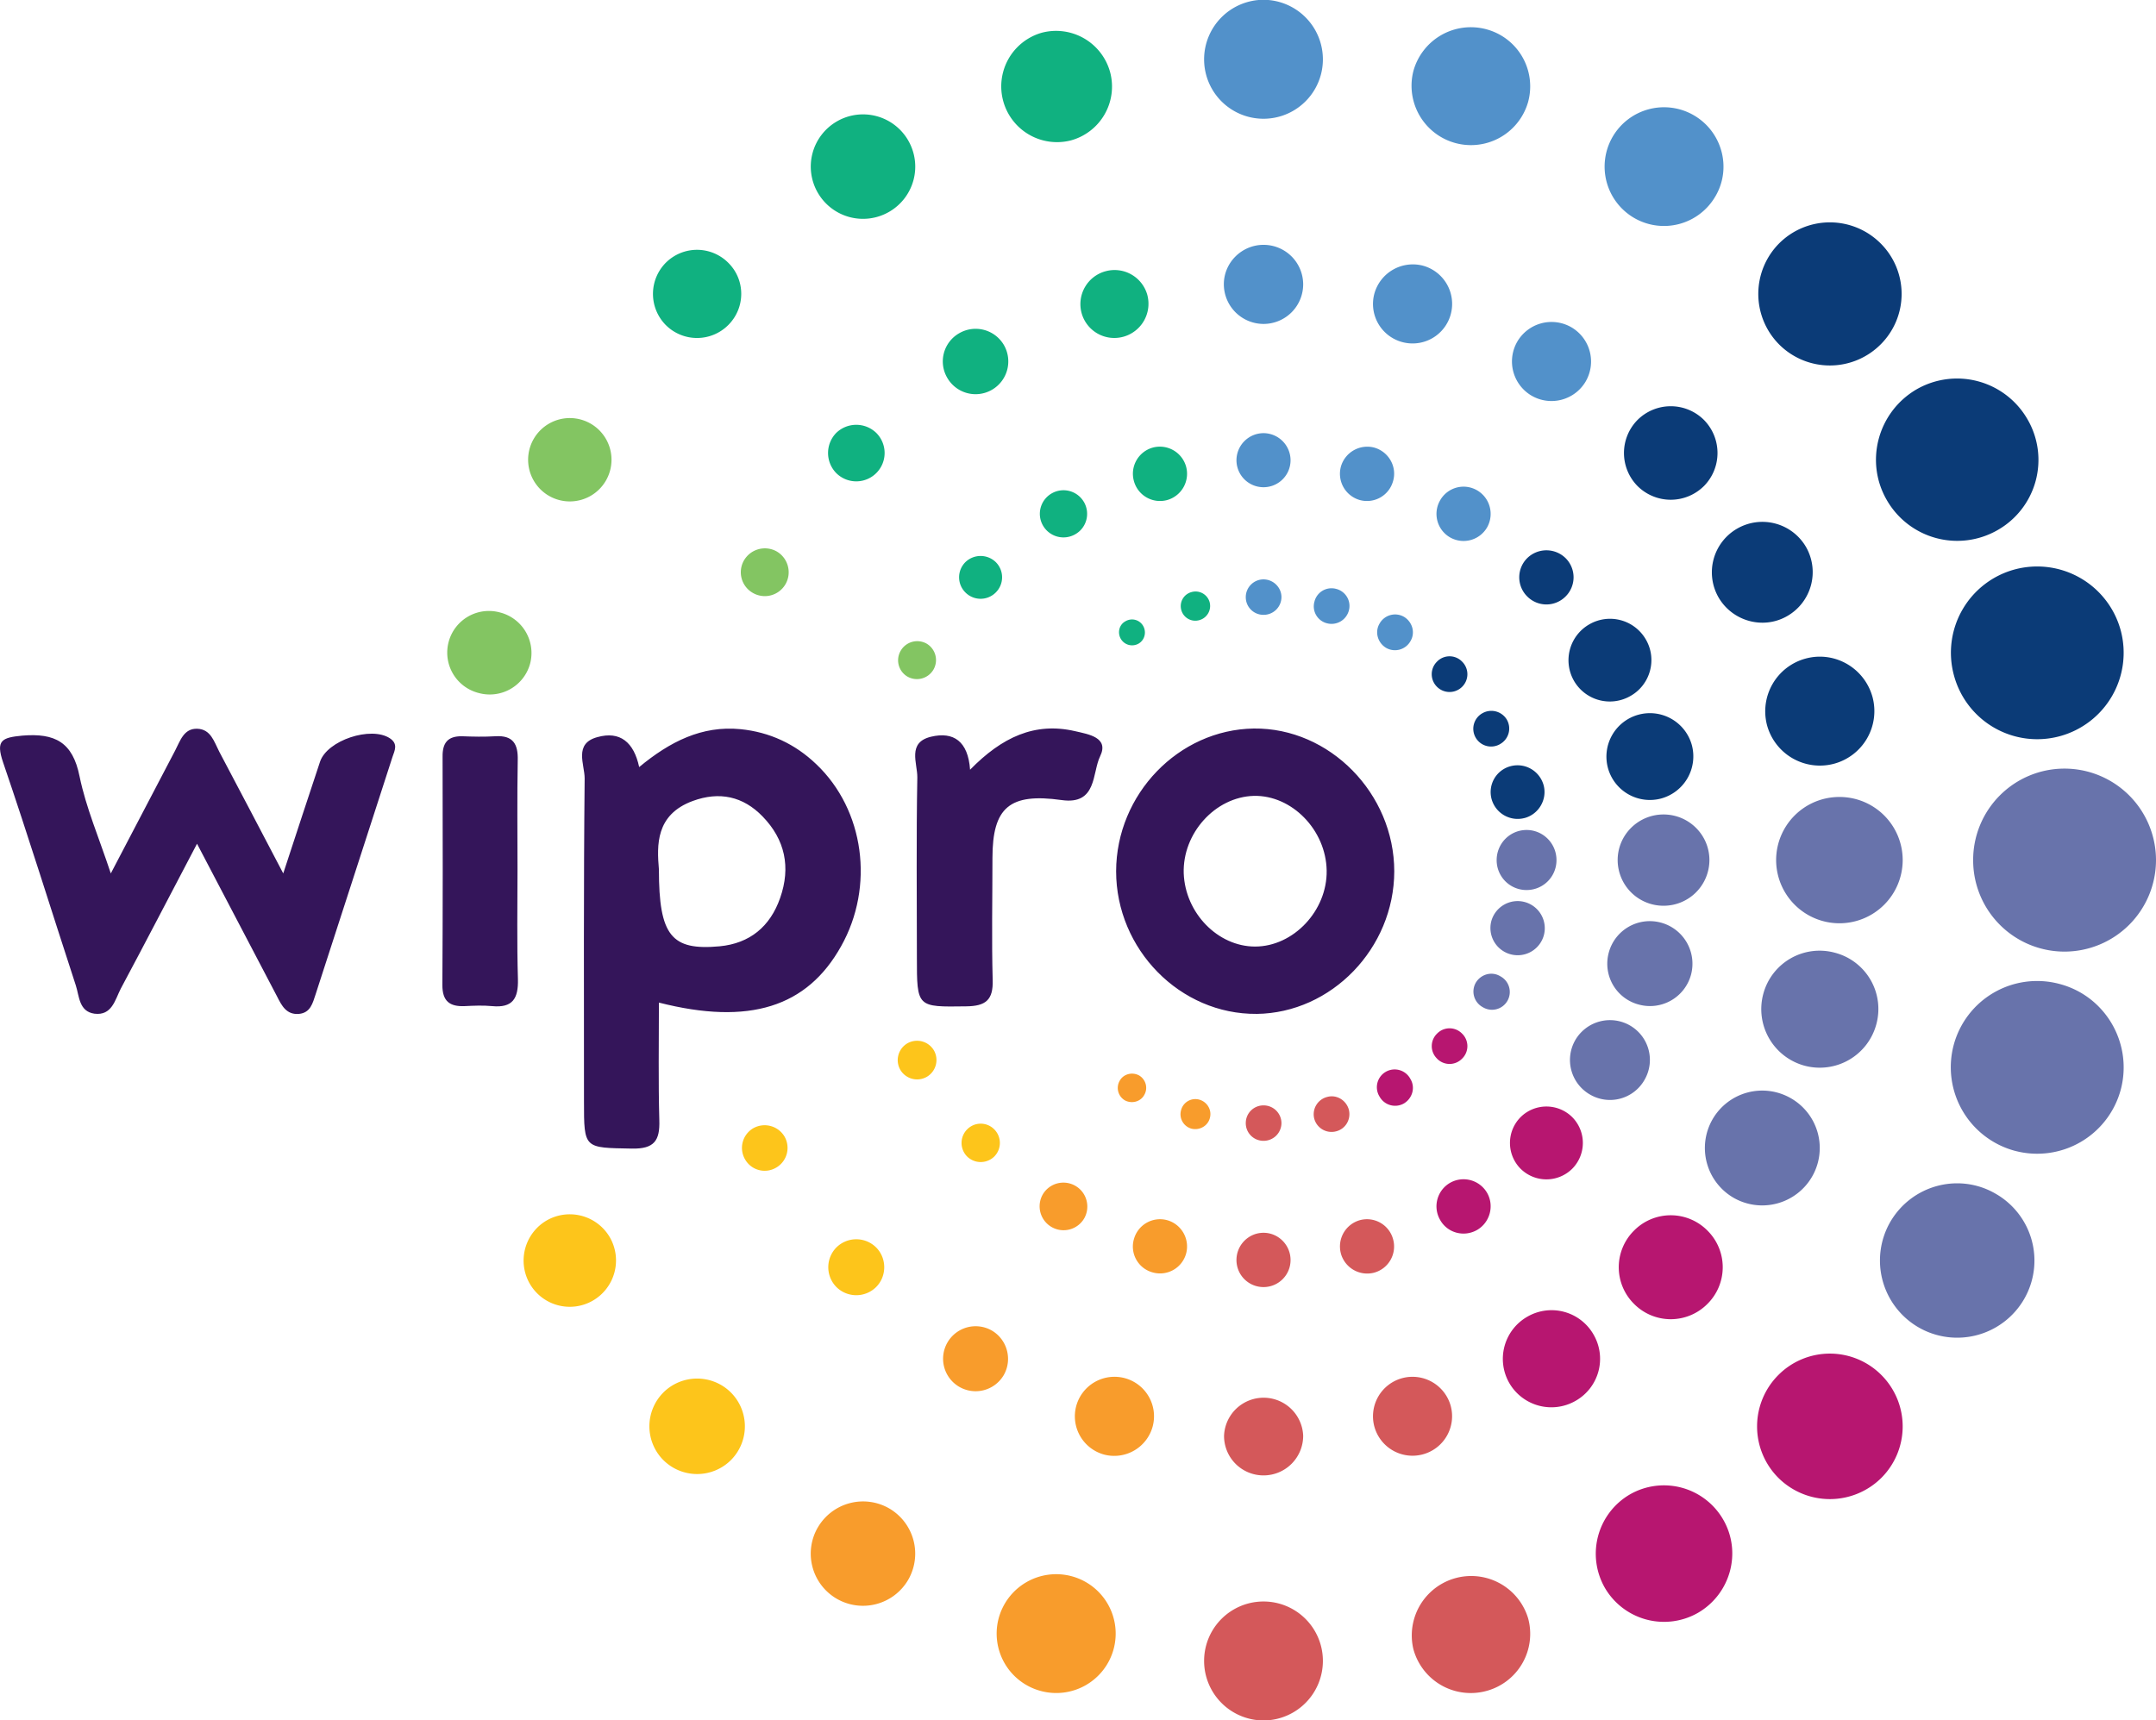
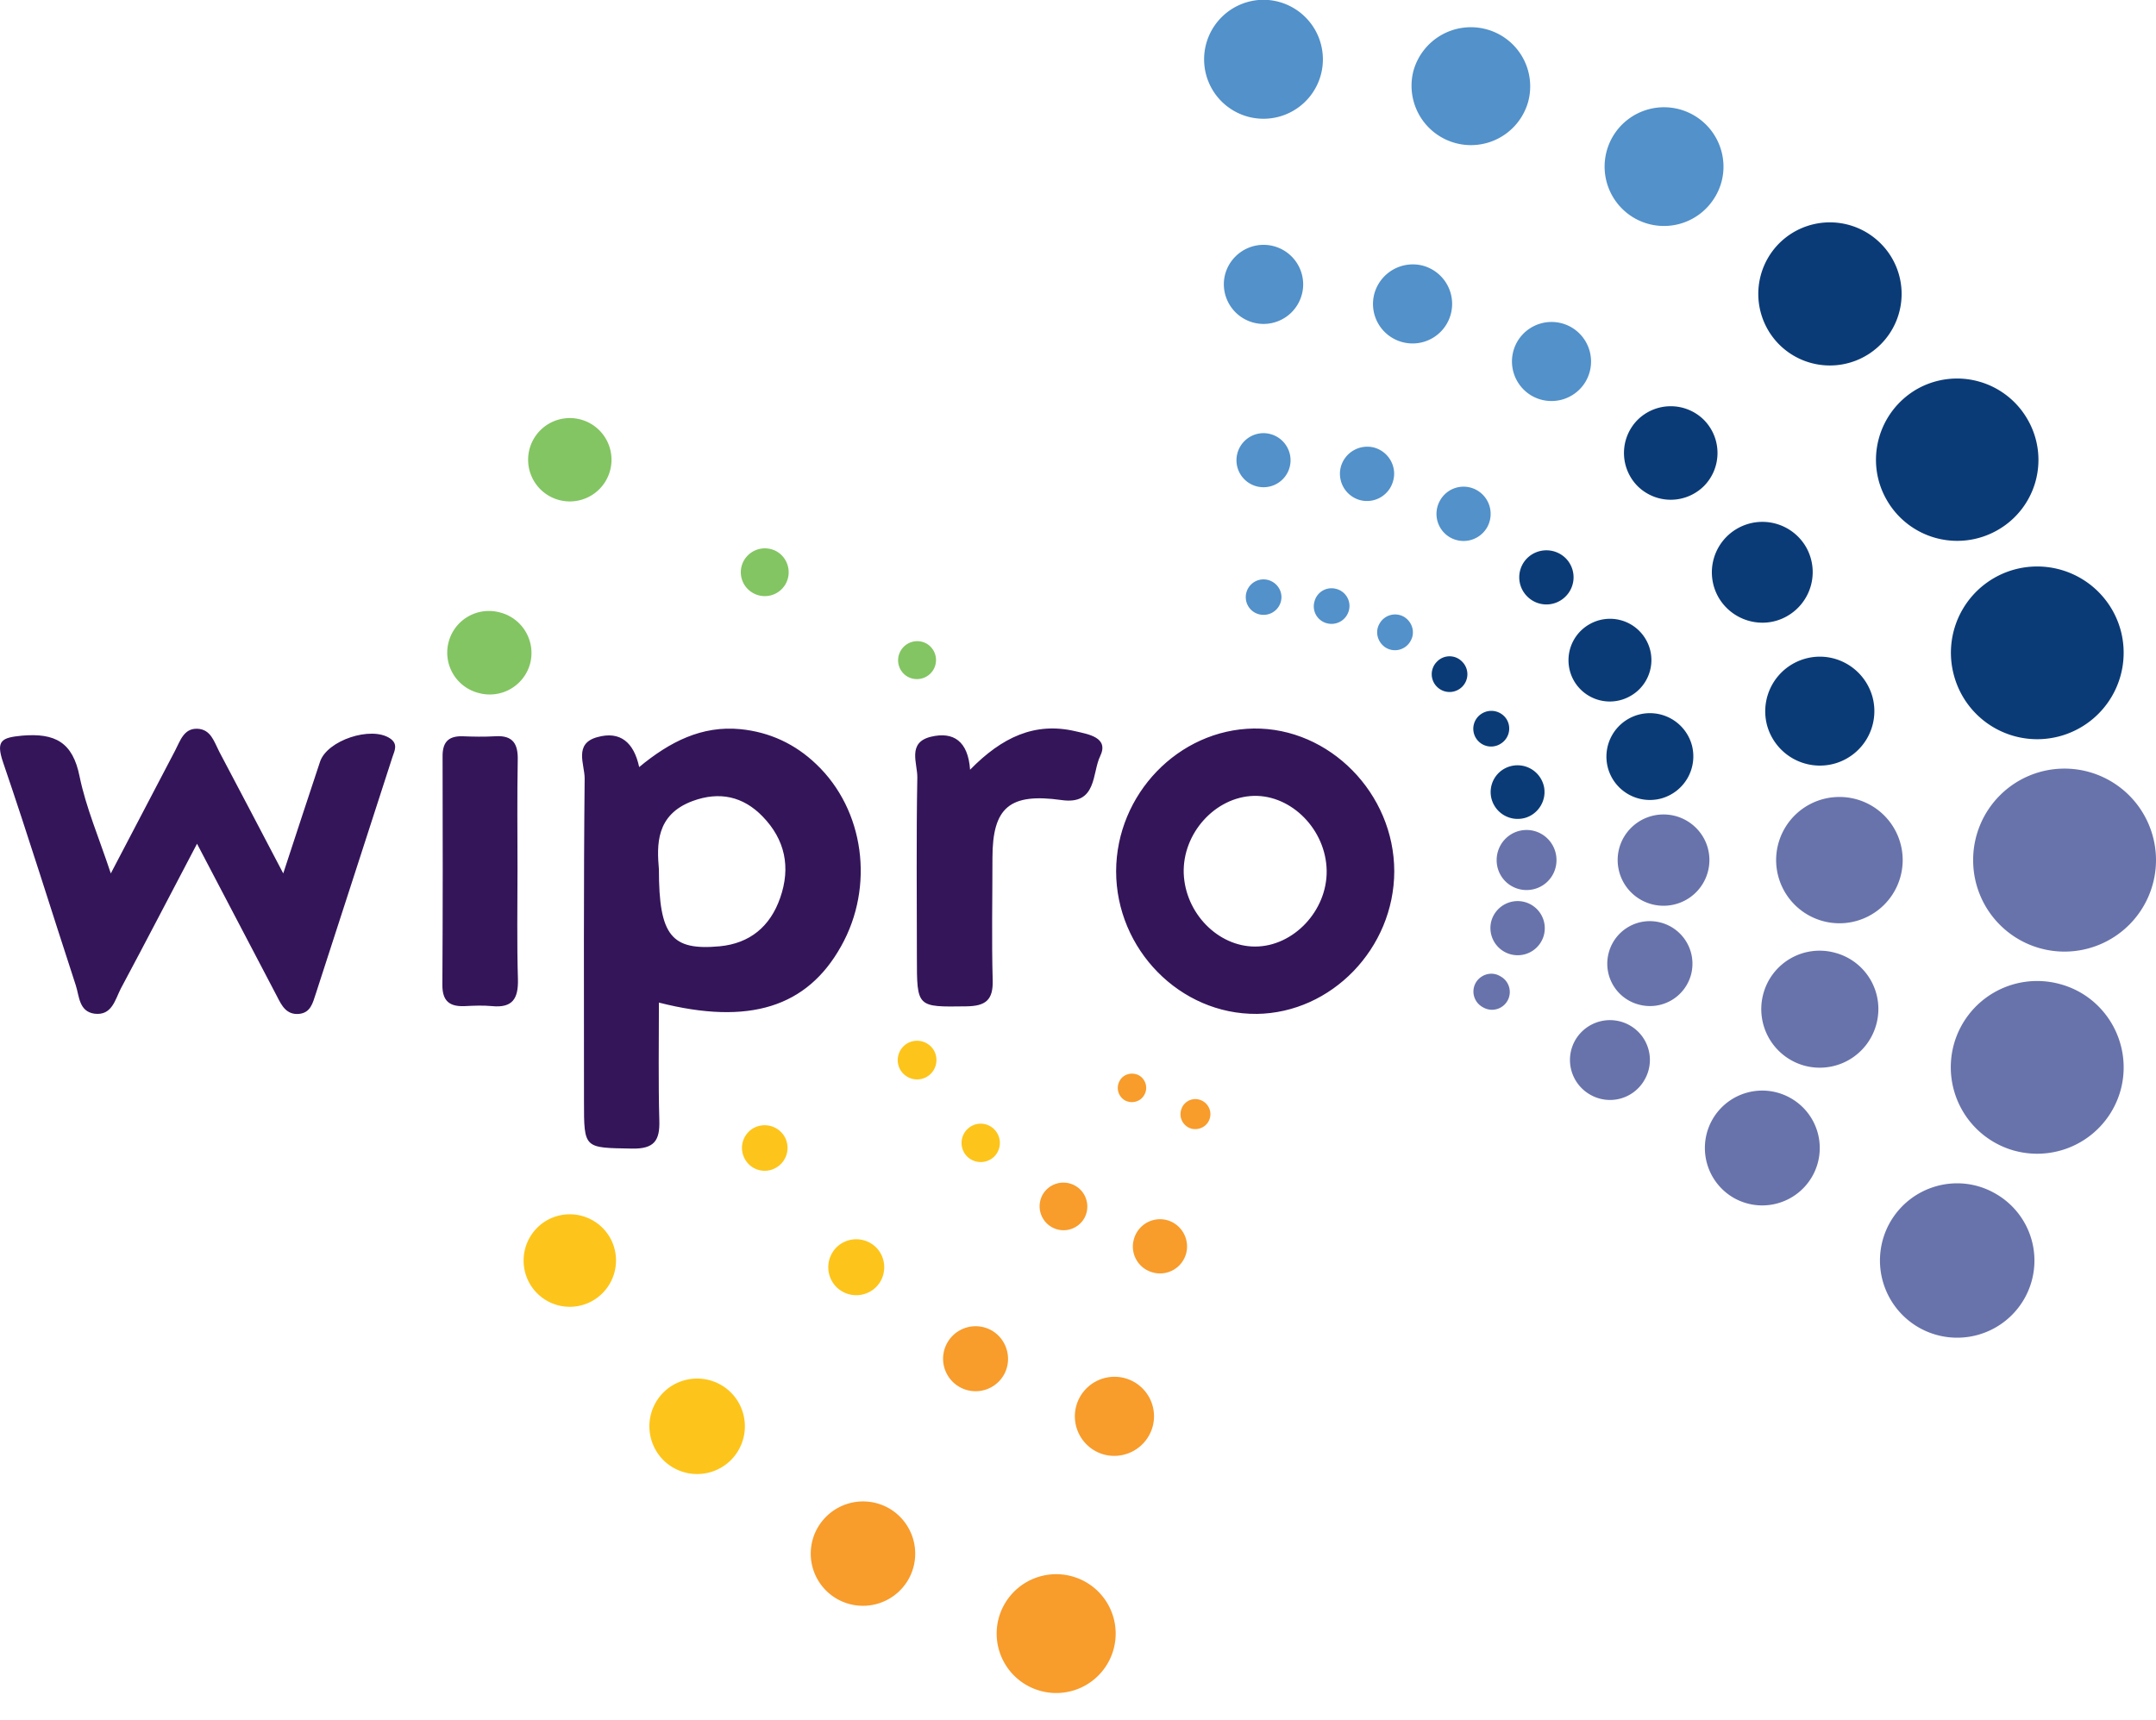
<svg xmlns="http://www.w3.org/2000/svg" width="104" height="83" fill="none">
  <g clip-path="url(#clip0)">
    <g clip-path="url(#clip1)">
      <path d="M73.713 4.917a2.866 2.866 0 01-5.538-1.476 2.874 2.874 0 013.517-2.03 2.852 2.852 0 012.021 3.506zM69.982 15.16a1.908 1.908 0 01-2.341 1.346 1.905 1.905 0 01-1.347-2.33 1.927 1.927 0 012.34-1.358 1.912 1.912 0 011.348 2.341zM67.202 23.199a1.305 1.305 0 01-1.603.93 1.317 1.317 0 01-.92-1.604 1.323 1.323 0 011.604-.93c.695.193 1.112.909.92 1.604zM65.064 29.463a.863.863 0 01-1.058.61.841.841 0 01-.599-1.049.847.847 0 011.048-.609c.46.118.737.588.61 1.048zM82.747 9.472a2.866 2.866 0 01-3.913 1.048 2.866 2.866 0 01-1.048-3.913A2.866 2.866 0 0181.7 5.559c1.368.791 1.85 2.544 1.048 3.913zM76.493 18.4a1.913 1.913 0 01-2.609.694 1.913 1.913 0 01-.695-2.608 1.913 1.913 0 012.609-.695 1.913 1.913 0 01.695 2.608zM71.735 25.445a1.312 1.312 0 01-1.796.48 1.308 1.308 0 01-.47-1.785 1.298 1.298 0 011.785-.48c.62.363.834 1.154.481 1.785zM68.036 30.939a.859.859 0 01-1.176.32c-.406-.246-.556-.77-.31-1.176a.858.858 0 011.176-.32c.406.245.556.77.31 1.175z" fill="#5291CA" />
      <path d="M90.711 16.625a3.459 3.459 0 01-4.885 0 3.459 3.459 0 010-4.886 3.459 3.459 0 014.885 0 3.44 3.44 0 010 4.886zM82.19 23.456a2.271 2.271 0 01-3.196 0 2.271 2.271 0 010-3.197 2.271 2.271 0 013.197 0c.876.887.876 2.31 0 3.197zM75.52 28.78a1.303 1.303 0 01-1.85 0 1.303 1.303 0 010-1.85 1.323 1.323 0 011.85 0 1.304 1.304 0 010 1.85zM70.527 33.141a.858.858 0 01-1.208 0 .852.852 0 010-1.218.84.84 0 011.208 0 .852.852 0 010 1.218zM96.367 25.573a3.915 3.915 0 01-5.346-1.433c-1.09-1.87-.438-4.265 1.433-5.356a3.918 3.918 0 015.345 1.444 3.896 3.896 0 01-1.432 5.345zM86.221 29.72c-1.154.674-2.651.267-3.325-.898a2.433 2.433 0 01.898-3.314 2.433 2.433 0 013.325.887 2.443 2.443 0 01-.898 3.325zM78.652 33.58a1.995 1.995 0 01-2.726-.727 1.996 1.996 0 01.737-2.727 1.995 1.995 0 012.727.727c.556.952.224 2.181-.738 2.727zM72.366 35.9a.858.858 0 11-.856-1.487.87.87 0 011.176.31.859.859 0 01-.32 1.176zM99.35 35.525a4.159 4.159 0 01-5.1-2.95 4.162 4.162 0 012.94-5.1 4.175 4.175 0 015.11 2.95 4.172 4.172 0 01-2.95 5.1zM88.466 36.852a2.642 2.642 0 01-3.229-1.86 2.637 2.637 0 011.871-3.218c1.4-.374 2.833.46 3.218 1.86a2.63 2.63 0 01-1.86 3.218zM80.127 38.529a2.098 2.098 0 01-2.565-1.475 2.098 2.098 0 014.052-1.09 2.108 2.108 0 01-1.487 2.565zM73.542 39.47a1.305 1.305 0 01-1.593-.919 1.29 1.29 0 01.92-1.582c.694-.182 1.4.225 1.592.92.182.684-.235 1.4-.92 1.582z" fill="#0B3B77" />
      <path d="M99.585 45.916a4.407 4.407 0 01-4.405-4.415 4.407 4.407 0 014.405-4.415A4.417 4.417 0 01104 41.5a4.417 4.417 0 01-4.415 4.416zM88.734 44.549a3.055 3.055 0 01-3.058-3.047 3.048 3.048 0 013.058-3.047 3.046 3.046 0 013.047 3.047 3.052 3.052 0 01-3.047 3.047zM80.245 43.703a2.208 2.208 0 01-2.213-2.202c0-1.219.994-2.202 2.213-2.202s2.213.983 2.213 2.202a2.208 2.208 0 01-2.213 2.202zM73.638 42.945a1.437 1.437 0 01-1.443-1.443c0-.802.641-1.454 1.443-1.454s1.443.652 1.443 1.454c0 .802-.641 1.443-1.443 1.443zM92.55 64.049a3.727 3.727 0 01-1.368-5.089c1.037-1.785 3.314-2.395 5.088-1.358a3.715 3.715 0 011.369 5.079 3.73 3.73 0 01-5.089 1.368zM83.623 57.794a2.777 2.777 0 01-1.015-3.785 2.767 2.767 0 013.784-1.015 2.765 2.765 0 011.016 3.784 2.777 2.777 0 01-3.785 1.016zM76.696 52.812a1.923 1.923 0 01-.706-2.63 1.935 1.935 0 012.63-.705c.93.535 1.24 1.71.706 2.63a1.913 1.913 0 01-2.63.705zM71.51 48.589a.858.858 0 01-.32-1.176c.246-.407.77-.556 1.176-.31a.858.858 0 11-.855 1.486z" fill="#6873AB" />
-       <path d="M85.783 71.307a3.51 3.51 0 010-4.96 3.504 3.504 0 014.971 0 3.51 3.51 0 010 4.96 3.523 3.523 0 01-4.971 0zM78.823 62.915a2.49 2.49 0 010-3.539 2.49 2.49 0 013.539 0 2.49 2.49 0 010 3.539 2.49 2.49 0 01-3.539 0zM73.35 56.394a1.768 1.768 0 010-2.491 1.768 1.768 0 012.49 0 1.768 1.768 0 010 2.49 1.768 1.768 0 01-2.49 0zM69.32 51.08a.84.84 0 010-1.207.84.84 0 011.207 0 .84.84 0 010 1.208.84.84 0 01-1.208 0zM77.412 76.61a3.31 3.31 0 011.208-4.501 3.299 3.299 0 014.5 1.208c.91 1.572.364 3.581-1.207 4.5a3.301 3.301 0 01-4.501-1.207zM72.804 66.732a2.342 2.342 0 01.866-3.197 2.332 2.332 0 013.197.856 2.33 2.33 0 01-.856 3.196 2.345 2.345 0 01-3.207-.855zM69.469 58.864a1.308 1.308 0 01.47-1.786 1.312 1.312 0 011.796.481c.353.62.14 1.422-.481 1.786-.63.363-1.433.15-1.785-.481zM66.55 52.919a.858.858 0 111.486-.855c.246.406.096.93-.31 1.176a.858.858 0 01-1.176-.321z" fill="#B71670" />
-       <path d="M68.175 79.56a2.867 2.867 0 015.538-1.475 2.852 2.852 0 01-2.02 3.507 2.866 2.866 0 01-3.518-2.032zM66.294 68.828a1.905 1.905 0 011.347-2.331 1.912 1.912 0 012.34 1.347 1.905 1.905 0 01-1.346 2.33 1.908 1.908 0 01-2.341-1.346zM64.68 60.478a1.317 1.317 0 01.919-1.604 1.305 1.305 0 011.603.93 1.308 1.308 0 01-.92 1.604 1.318 1.318 0 01-1.603-.93zM63.396 53.977a.862.862 0 01.62-1.047c.45-.129.92.15 1.048.61.118.459-.15.93-.61 1.047a.863.863 0 01-1.058-.61zM58.083 80.139a2.865 2.865 0 015.73 0 2.874 2.874 0 01-2.865 2.875 2.874 2.874 0 01-2.865-2.875zM59.045 69.276a1.91 1.91 0 013.817 0 1.912 1.912 0 01-1.914 1.914 1.903 1.903 0 01-1.903-1.914zM59.644 60.798c0-.727.588-1.315 1.304-1.315.717 0 1.305.588 1.305 1.315s-.588 1.305-1.305 1.305a1.303 1.303 0 01-1.304-1.305zM60.093 54.191c0-.48.385-.855.855-.855a.86.86 0 01.866.855.86.86 0 01-.866.855.851.851 0 01-.855-.855z" fill="#D4585A" />
      <path d="M48.173 78.085a2.874 2.874 0 013.517-2.031 2.866 2.866 0 012.031 3.506 2.866 2.866 0 01-3.517 2.031 2.866 2.866 0 01-2.031-3.506zM51.914 67.844a1.912 1.912 0 012.342-1.347 1.905 1.905 0 011.347 2.33 1.922 1.922 0 01-2.342 1.358 1.913 1.913 0 01-1.347-2.341zM54.694 59.804a1.305 1.305 0 011.603-.93c.695.193 1.102.909.92 1.604a1.303 1.303 0 01-1.604.92 1.292 1.292 0 01-.92-1.594zM56.971 53.571a.71.71 0 01.877-.513c.385.107.62.502.513.887-.096.385-.502.61-.887.514a.72.72 0 01-.503-.888zM39.449 73.702a2.526 2.526 0 013.442-.92 2.526 2.526 0 01.92 3.443 2.526 2.526 0 01-3.443.92 2.517 2.517 0 01-.92-3.443zM45.703 64.776a1.57 1.57 0 012.138-.577c.749.438 1.005 1.4.578 2.149a1.572 1.572 0 01-2.15.566 1.567 1.567 0 01-.566-2.138zM50.3 57.634a1.153 1.153 0 011.572-.417c.556.32.737 1.026.427 1.572a1.153 1.153 0 01-1.571.417 1.154 1.154 0 01-.428-1.572zM54.01 52.15c.181-.332.609-.44.94-.257.321.192.439.609.246.94-.181.332-.61.439-.94.257a.695.695 0 01-.246-.94z" fill="#F89C2C" />
      <path d="M31.997 67.191a2.31 2.31 0 013.261 0 2.31 2.31 0 010 3.26 2.31 2.31 0 01-3.26 0 2.31 2.31 0 010-3.26zM40.347 60.189a1.361 1.361 0 011.914 0c.523.524.523 1.39 0 1.913a1.361 1.361 0 01-1.914 0 1.361 1.361 0 010-1.913zM46.655 54.491a.916.916 0 011.304 0 .93.93 0 010 1.315.936.936 0 01-1.304 0 .93.93 0 010-1.315zM26.374 58.886a2.237 2.237 0 013.047.823 2.24 2.24 0 01-.823 3.047 2.227 2.227 0 01-3.047-.823 2.24 2.24 0 01.823-3.047zM36.338 54.437a1.115 1.115 0 011.507.406 1.1 1.1 0 01-.406 1.497 1.087 1.087 0 01-1.497-.395 1.1 1.1 0 01.396-1.508zM43.768 50.343a.943.943 0 011.283.342.94.94 0 01-.342 1.272.94.94 0 01-1.283-.342.938.938 0 01.342-1.272z" fill="#FDC51B" />
      <path d="M24.15 29.56a2.02 2.02 0 011.422 2.459 2.017 2.017 0 01-2.47 1.422 2.01 2.01 0 111.048-3.88zM28.49 20.44a2.011 2.011 0 11-2.008 3.486 2.011 2.011 0 012.009-3.485zM37.47 26.61c.546.32.739 1.026.418 1.582a1.153 1.153 0 01-1.572.417 1.147 1.147 0 01-.427-1.572 1.166 1.166 0 011.582-.427zM44.698 31.056a.921.921 0 01.331 1.251.924.924 0 01-1.25.343.912.912 0 01-.332-1.251.922.922 0 011.251-.343z" fill="#83C562" />
-       <path d="M35.13 12.68c.834.822.834 2.17 0 3.003a2.13 2.13 0 01-3.015 0 2.136 2.136 0 010-3.004 2.13 2.13 0 013.015 0zM42.271 20.89a1.368 1.368 0 11-1.935 1.935 1.388 1.388 0 010-1.935 1.388 1.388 0 011.935 0zM48.034 27.123a1.032 1.032 0 010 1.464 1.032 1.032 0 01-1.465 0 1.032 1.032 0 010-1.464 1.052 1.052 0 011.465 0zM43.81 6.778a2.517 2.517 0 01-.919 3.442 2.517 2.517 0 01-3.442-.92 2.517 2.517 0 01.92-3.442 2.517 2.517 0 013.442.92zM48.43 16.656a1.582 1.582 0 01-.578 2.15 1.576 1.576 0 01-2.16-.578 1.564 1.564 0 01.578-2.149 1.578 1.578 0 012.16.577zM52.289 24.226c.31.545.128 1.24-.417 1.55a1.14 1.14 0 01-1.561-.417 1.135 1.135 0 01.417-1.55 1.14 1.14 0 011.56.417zM55.143 30.202c.171.3.075.684-.224.855a.63.63 0 01-.856-.235c-.17-.299-.075-.684.225-.844a.617.617 0 01.855.224zM53.55 3.484a2.692 2.692 0 01-1.903 3.293 2.691 2.691 0 01-1.4-5.196 2.703 2.703 0 013.303 1.903zM55.346 14.24a1.65 1.65 0 01-1.165 2.01 1.636 1.636 0 01-2.01-1.154 1.642 1.642 0 011.166-2.01 1.64 1.64 0 012.01 1.155zM57.217 22.525a1.317 1.317 0 01-.92 1.604 1.305 1.305 0 01-1.603-.93 1.308 1.308 0 01.92-1.604 1.313 1.313 0 011.603.93zM58.35 29.058a.709.709 0 01-.502.866.7.7 0 01-.866-.492.7.7 0 01.502-.866.704.704 0 01.866.492z" fill="#10B180" />
      <path d="M63.813 2.865a2.865 2.865 0 01-5.73 0A2.874 2.874 0 0160.948-.01a2.874 2.874 0 012.865 2.876zM62.862 13.716a1.912 1.912 0 01-1.914 1.914 1.919 1.919 0 01-1.913-1.914c0-1.047.866-1.902 1.913-1.902a1.91 1.91 0 011.914 1.902zM62.253 22.205c0 .727-.588 1.304-1.305 1.304a1.303 1.303 0 01-1.304-1.304 1.31 1.31 0 011.304-1.305 1.31 1.31 0 011.305 1.305zM61.814 28.811a.86.86 0 01-.866.856.851.851 0 01-.855-.856c0-.47.385-.855.855-.855s.866.385.866.855z" fill="#5291CA" />
      <path d="M97.19 55.528a4.177 4.177 0 01-2.95-5.1 4.166 4.166 0 015.11-2.95c2.223.587 3.538 2.875 2.95 5.099a4.175 4.175 0 01-5.11 2.95zM87.055 51.423a2.829 2.829 0 01-1.999-3.464 2.811 2.811 0 013.453-1.989 2.805 2.805 0 012 3.454 2.826 2.826 0 01-3.454 1.999zM79.058 48.473a2.038 2.038 0 01-1.454-2.513 2.05 2.05 0 012.513-1.443 2.055 2.055 0 011.454 2.512 2.05 2.05 0 01-2.513 1.444zM72.868 46.046a1.313 1.313 0 01-.93-1.604 1.317 1.317 0 011.604-.92 1.31 1.31 0 01.93 1.604 1.308 1.308 0 01-1.604.92z" fill="#6873AB" />
      <path d="M31.784 41.95c0 3.208.609 3.924 2.929 3.71 1.454-.139 2.437-.951 2.918-2.33.524-1.486.236-2.823-.844-3.934-.94-.973-2.085-1.22-3.368-.749-1.806.663-1.732 2.15-1.635 3.304zm0 6.426c0 1.967-.032 3.817.02 5.677.033.983-.245 1.39-1.325 1.368-2.309-.043-2.309.022-2.309-2.277 0-5.196-.021-10.392.032-15.587 0-.674-.534-1.679.61-1.989 1.1-.31 1.764.246 2.02 1.444 1.486-1.23 3.026-2.01 4.886-1.829 1.4.14 2.63.706 3.656 1.69 2.32 2.202 2.822 5.9 1.197 8.787-1.635 2.93-4.426 3.828-8.787 2.716zM5.345 42.144c1.112-2.128 2.106-4.03 3.1-5.923.247-.47.418-1.08 1.07-1.058.652.021.812.62 1.058 1.1.994 1.882 1.989 3.775 3.09 5.88.641-1.966 1.208-3.677 1.774-5.387.343-1.037 2.46-1.732 3.368-1.134.406.268.235.588.128.898-1.24 3.828-2.47 7.644-3.71 11.46-.138.418-.245.888-.801.942-.599.053-.834-.396-1.059-.845-1.24-2.373-2.49-4.757-3.859-7.366-1.294 2.46-2.47 4.736-3.678 6.992-.278.545-.427 1.315-1.272 1.208-.748-.107-.727-.845-.898-1.368C2.48 43.95 1.368 40.348.15 36.788c-.364-1.07-.065-1.198.93-1.294 1.571-.128 2.426.31 2.758 1.967.31 1.508.93 2.94 1.507 4.683zM63.995 42.005c-.032-1.957-1.678-3.646-3.517-3.603-1.86.053-3.443 1.806-3.378 3.742.074 1.913 1.646 3.528 3.442 3.528 1.85 0 3.485-1.732 3.453-3.667zm-3.378 6.916c-3.688.033-6.778-3.11-6.778-6.884.01-3.72 3.015-6.832 6.639-6.885 3.656-.043 6.778 3.132 6.778 6.895-.01 3.71-3.026 6.832-6.64 6.875zM46.794 37.14c1.54-1.572 3.121-2.31 5.067-1.86.642.149 1.646.299 1.208 1.207-.395.802-.139 2.363-1.86 2.117-2.512-.353-3.336.353-3.336 2.801 0 1.957-.042 3.913.011 5.88.032.973-.342 1.262-1.283 1.272-2.373.032-2.373.064-2.373-2.373 0-2.887-.032-5.784.021-8.67.01-.684-.502-1.69.663-1.967 1.08-.257 1.785.213 1.882 1.593zM24.963 41.971c0 1.754-.032 3.529.021 5.282.022.93-.256 1.39-1.25 1.293-.439-.042-.877-.021-1.315 0-.727.032-1.08-.235-1.08-1.015.021-3.667.021-7.345.01-11.012-.01-.673.246-1.005.941-.994.535.021 1.07.032 1.604 0 .855-.053 1.101.374 1.08 1.155-.032 1.764-.011 3.528-.011 5.291z" fill="#34155A" />
    </g>
  </g>
  <defs>
    <clipPath id="clip0">
      <path fill="#fff" d="M0 0h104v83H0z" />
    </clipPath>
    <clipPath id="clip1">
      <path fill="#fff" d="M0 0h104v83.008H0z" />
    </clipPath>
  </defs>
</svg>